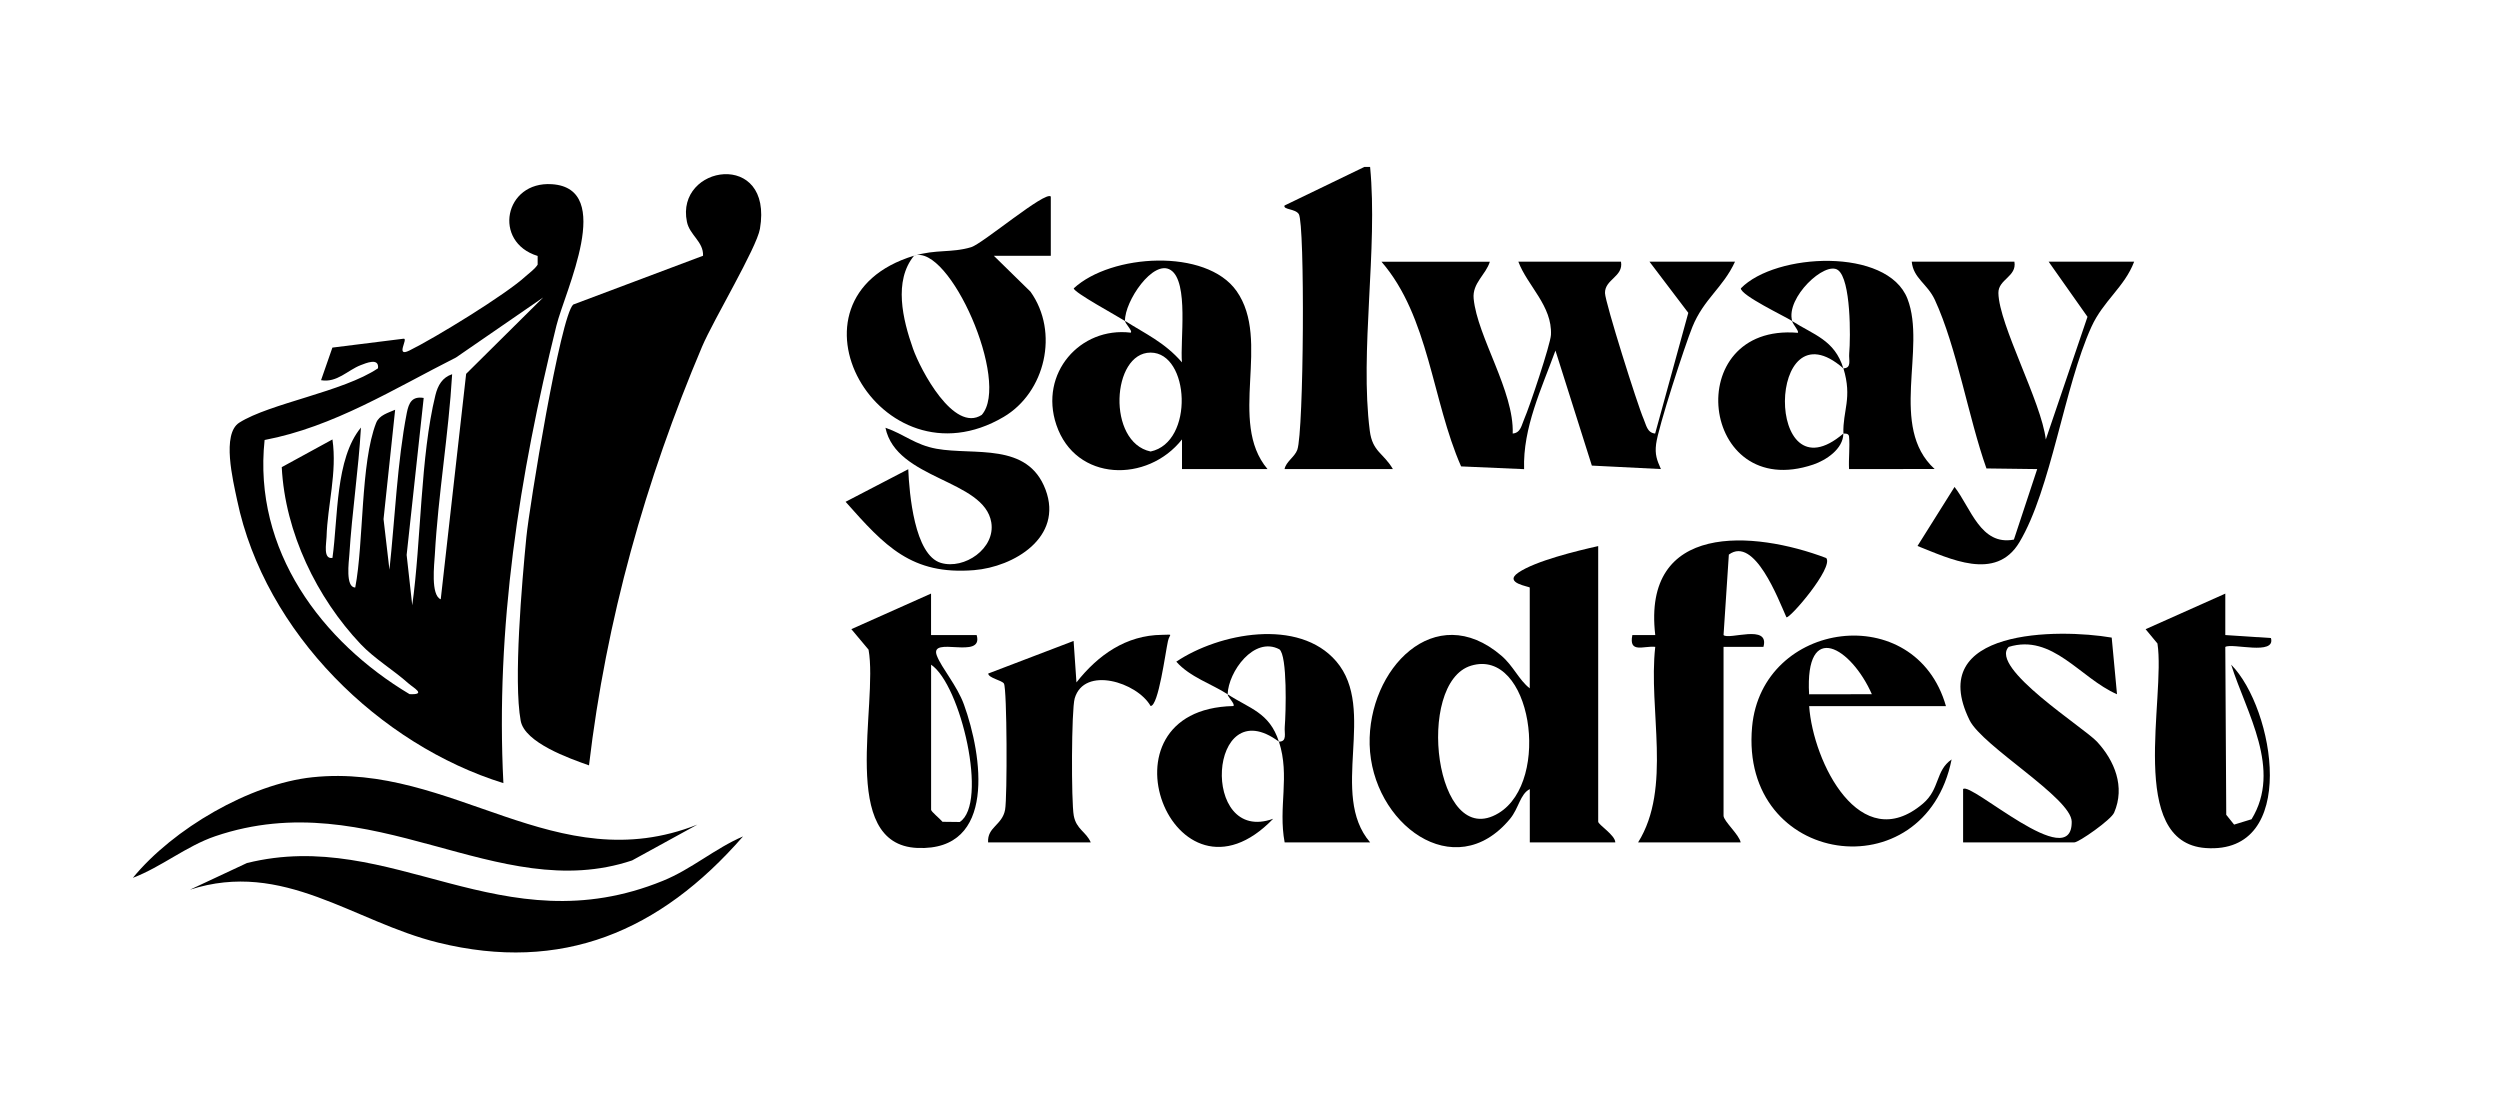
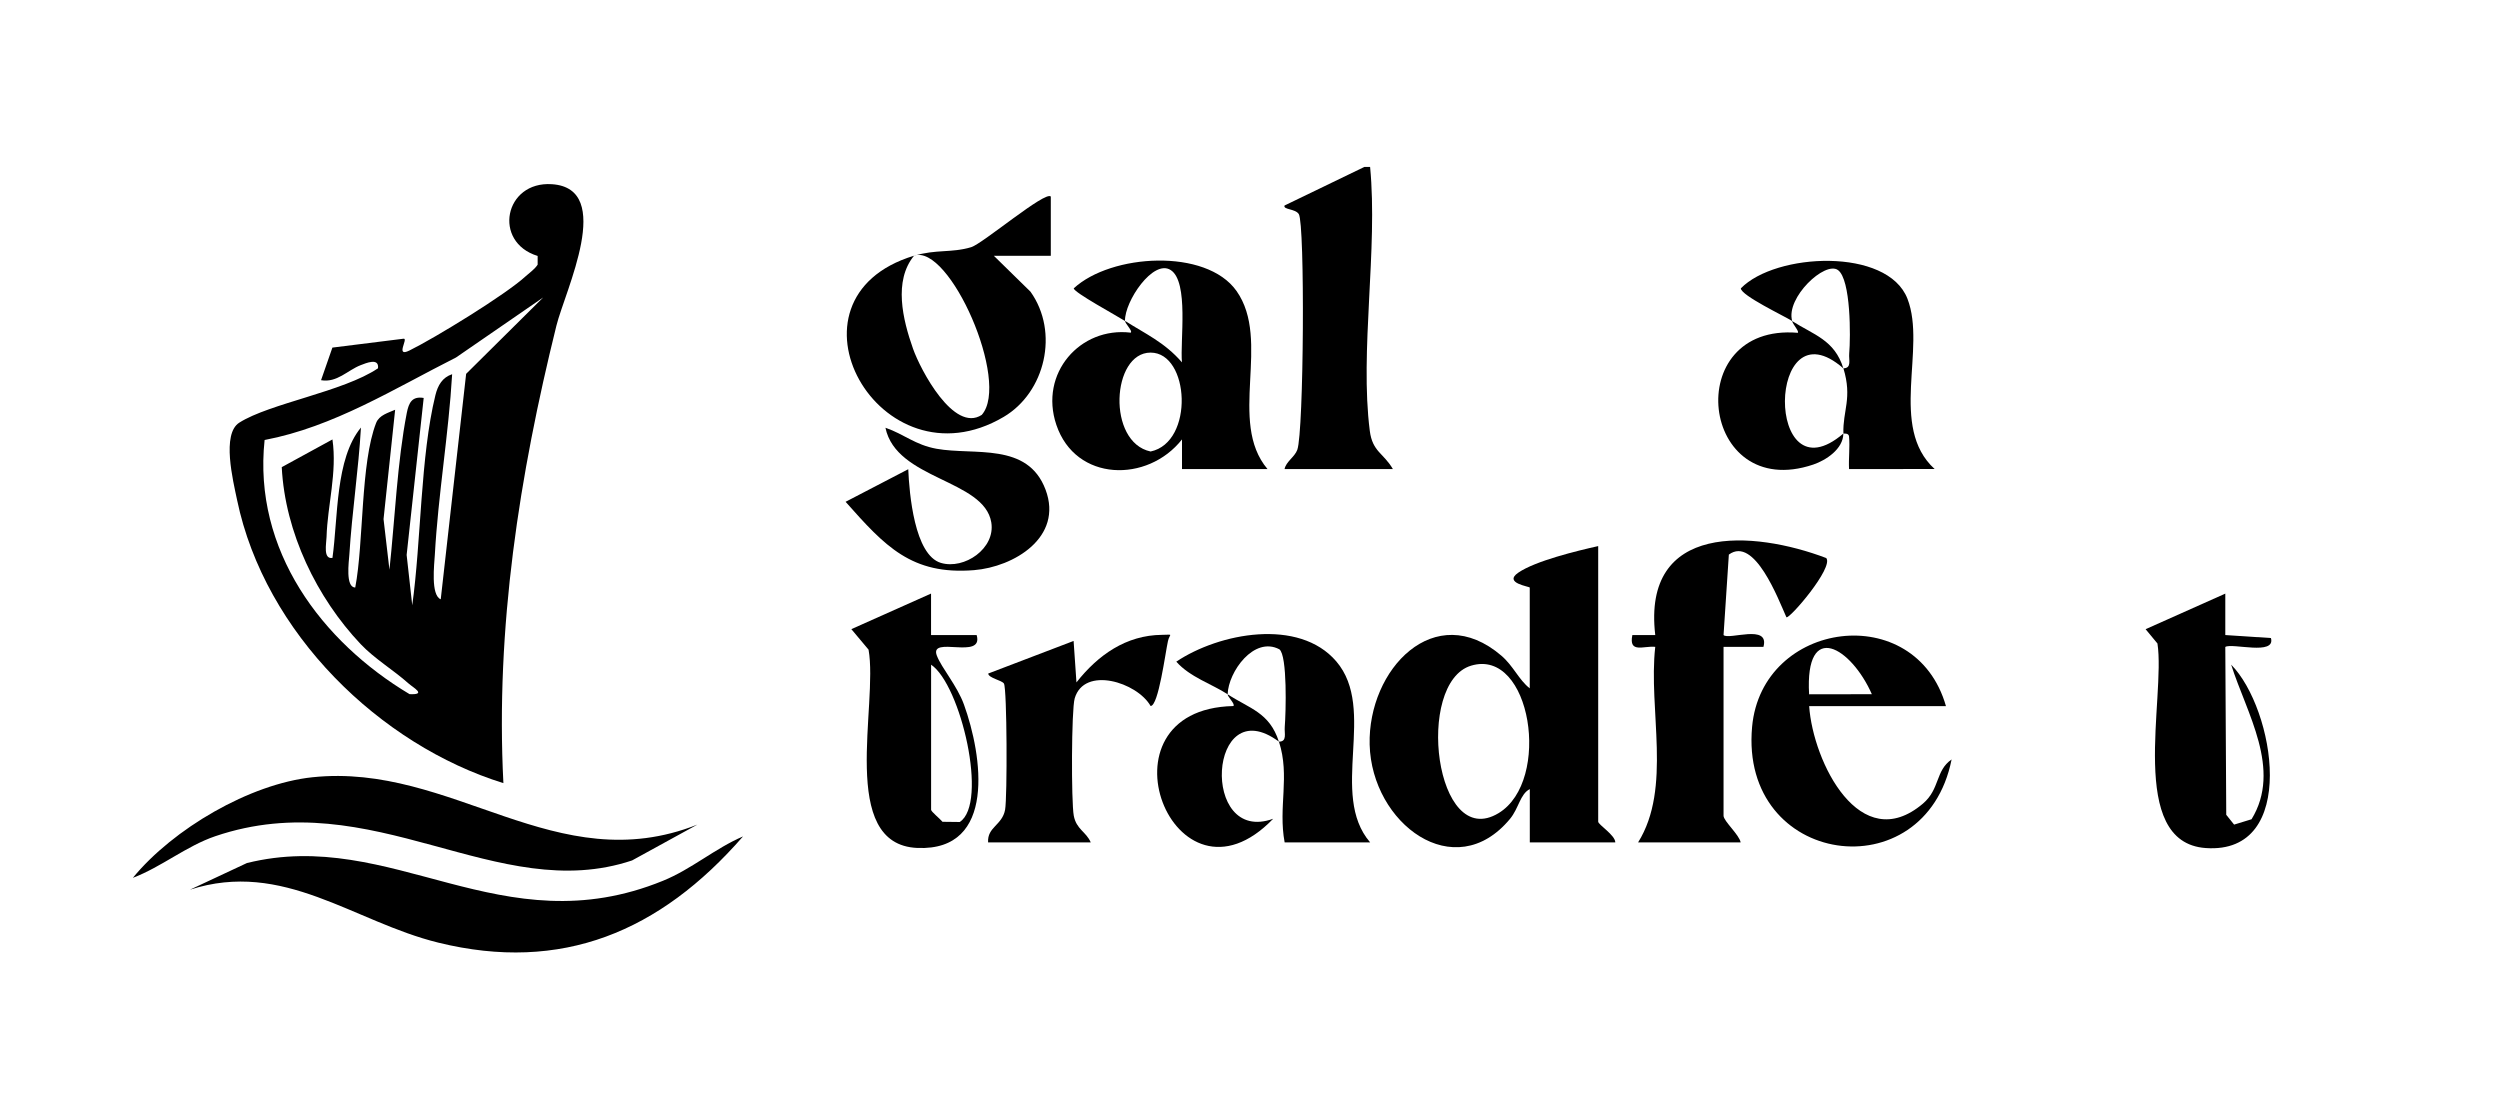
<svg xmlns="http://www.w3.org/2000/svg" id="Layer_1" data-name="Layer 1" viewBox="0 0 500 222.24">
  <path d="M274.02,33.38c1.58,16.39-2.1,36.92-.06,52.8.54,4.2,2.75,4.42,4.62,7.64h-21.67c.29-1.5,2.04-2.43,2.55-3.86,1.31-3.62,1.55-45.16.3-47.14-.69-1.1-3.19-.86-2.85-1.72l15.96-7.71h1.14Z" />
  <path d="M100.69,156.63c-24.68-7.65-47.72-29.98-53.27-56.62-.82-3.93-3.12-13.22.44-15.48,6.11-3.87,20.78-6.18,27.74-10.87.26-2.18-2.39-1.04-3.46-.63-2.62,1.01-4.74,3.56-7.93,3.01l2.27-6.52,14.25-1.78c.99-.1-1.76,3.79,1.14,2.37,5.07-2.49,19.31-11.2,23.3-14.89.81-.74,1.74-1.34,2.36-2.29v-1.74c-9.05-2.77-6.66-15,2.87-14.35,12.62.86,2.62,21.3.88,28.3-7.41,29.94-12.19,60.4-10.6,91.5ZM108.68,59.46l-17.48,12.04c-12.41,6.26-24.47,13.87-38.28,16.5-2.35,22.09,11.47,40.37,28.99,50.83,3.5.16.78-1.26-.22-2.15-3-2.68-6.8-4.94-9.55-7.85-8.75-9.25-15.13-22.31-15.79-35.4l10.14-5.54c.96,6.63-1,13.18-1.18,19.51-.04,1.33-.72,4.5,1.18,4.18,1.14-8.05.54-19.8,5.7-26.07-.48,8.43-1.8,17.01-2.32,25.43-.09,1.37-.82,6.56,1.18,6.56,1.72-8.99,1.04-24.9,4.18-32.92.62-1.57,2.42-2.01,3.8-2.63l-2.32,21.87,1.18,10.12c1.08-9.97,1.57-21.64,3.47-31.36.41-2.08,1.08-3.37,3.38-2.99l-3.41,31.4,1.12,10.06c1.79-12.79,1.63-29.79,4.63-42,.49-1.99,1.39-3.56,3.35-4.21-.7,11.99-2.8,24.13-3.46,36.09-.11,1.91-.86,8.11,1.18,8.93l5.08-45.09,15.46-15.33Z" />
-   <path d="M117.79,153.07c-3.88-1.37-12.84-4.52-13.65-8.91-1.47-7.96.26-27.81,1.13-36.7.58-6,6.83-44.36,9.38-46.55l25.96-9.76c.12-2.81-2.67-4.11-3.22-6.77-2.38-11.41,17.31-14.49,14.6,1.38-.66,3.84-9.32,18.25-11.57,23.56-11.34,26.76-19.18,54.63-22.62,83.76Z" />
  <path d="M319.64,109.23v55.1c0,.61,3.41,2.69,3.42,4.15h-17.1v-10.66c-1.94.98-2.2,3.84-3.96,5.96-11.11,13.38-27.67.89-28.07-14.85-.38-15.09,13.04-29.19,26.34-17.8,2.42,2.07,3.47,4.81,5.68,6.54v-20.15c0-.23-5.34-.88-2.3-2.98,3.41-2.35,11.73-4.37,15.98-5.32ZM294.23,133.13c-11.27,3.38-7.26,37.24,5.5,29.49,10.62-6.44,6.52-33.1-5.5-29.49Z" />
-   <path d="M297.97,52.34c-.8,2.61-3.54,4.29-3.24,7.39.74,7.63,8.11,18.51,7.81,26.98,1.64-.14,1.78-1.75,2.31-2.92,1.03-2.32,5.25-14.94,5.34-16.82.28-5.79-4.7-9.8-6.52-14.63h20.53c.53,3-3.26,3.51-3.2,6.28.04,1.88,6.5,22.39,7.72,25.17.52,1.18.7,2.78,2.31,2.92l6.63-24.14-7.76-10.23h17.1c-2.4,5.22-6.24,7.42-8.53,13.06-1.49,3.68-6.85,20.11-7.25,23.41-.26,2.11.15,3.17.96,5l-13.81-.69-7.28-23.01c-2.76,7.58-6.54,15.42-6.27,23.72l-12.6-.55c-5.82-13.21-6.4-29.93-15.92-40.93h21.67Z" />
  <path d="M224.99,64.19c-1.59-1.02-10.24-5.71-10.24-6.52,7.45-6.9,26.47-8.08,32.55.52,7.03,9.95-1.82,26.13,6.2,35.62h-17.1v-5.93c-6.88,8.74-21.28,8.52-25.13-2.91-3.48-10.32,4.78-19.66,14.87-18.44.47-.29-1.13-1.82-1.14-2.36,4.06,2.6,7.88,4.25,11.39,8.3-.4-4.19,1.42-16.1-2.25-18.46-3.49-2.25-9.23,6.26-9.14,10.16ZM230.12,70.52c-7.81,0-8.77,17.93,0,19.78,8.77-1.84,7.81-19.78,0-19.78Z" />
  <path d="M327.62,168.48c6.81-10.91,2.01-26.5,3.43-39.11-2.3-.25-5.34,1.39-4.58-2.36h4.58c-2.65-22.62,19.66-20.92,34.2-15.4,1.54,1.89-7.37,12.26-7.97,11.84-1.6-3.56-6.39-16.31-11.51-12.53l-1.06,16.09c1.01,1.05,9.27-2.31,7.98,2.36h-7.98v33.78c0,1.06,3.16,3.82,3.42,5.33h-20.53Z" />
  <path d="M182.8,51.16c4.41-1.34,7.55-.54,11.45-1.73,2.27-.69,14.88-11.35,15.91-10.12v11.85s-11.39,0-11.39,0l7.33,7.18c5.78,8.1,2.95,20.15-5.38,25.05-24.79,14.6-46.22-23.67-17.91-32.25-4.13,5.05-2.27,12.75-.21,18.59,1.51,4.27,8.16,16.88,13.75,13.25,5.79-6.56-6.47-34.32-13.54-31.84Z" />
-   <path d="M402.88,52.34c.53,3-3.26,3.51-3.2,6.28.13,6.38,8.6,21.78,9.48,29.28l8.34-24.54-7.77-11.02h17.1c-1.92,5.07-6.17,7.8-8.55,13.04-5.44,11.97-8.05,32.48-14.41,43.09-4.72,7.88-13.92,3.26-20.37.73l7.41-11.81c3.26,4.18,5.21,11.81,11.87,10.53l4.66-14.1-10.15-.13c-3.61-10.18-5.91-24.19-10.32-33.72-1.49-3.22-4.31-4.31-4.62-7.64h20.53Z" />
  <path d="M148.59,167.3c-16.61,19.06-36.25,27.3-60.92,21.23-16.99-4.18-30.99-16.64-49.68-10.59l11.39-5.33c29.11-7.22,50.87,16.75,83.23,3.54,5.72-2.33,10.37-6.45,15.98-8.86Z" />
  <path d="M139.46,164.93l-13.05,7.16c-27.04,9.03-51.84-15.54-83.35-4.85-5.79,1.97-10.8,6.17-16.49,8.33,8.04-9.81,23.42-18.81,35.93-20.12,28.01-2.95,48.71,20.66,76.95,9.48Z" />
  <path d="M389.19,141.22h-27.36c.79,11.23,10.2,30.14,22.75,19.51,3.44-2.92,2.47-6.59,5.74-8.84-5.3,26.55-42.44,21.42-39.9-6.52,1.94-21.35,32.67-25.54,38.77-4.15ZM374.37,138.84c-4.09-9.29-13.41-15.06-12.55.02l12.55-.02Z" />
-   <path d="M392.62,168.48v-10.66c1.41-1.65,21.84,17.1,21.72,6.51-.05-4.73-17.86-15.08-20.43-20.3-9.02-18.36,17.81-18.33,28.43-16.51l1.06,11.33c-7.38-3.21-12.89-12.17-21.66-9.47-3.98,4.15,15.11,16.19,17.67,18.97,3.48,3.77,5.67,8.99,3.41,14.19-.62,1.43-7.05,5.94-7.96,5.94h-22.24Z" />
  <path d="M445.06,118.71v8.3s9.13.6,9.13.6c.99,3.58-7.83.92-9.13,1.78l.19,33.57,1.57,1.96,3.49-1.07c6.12-9.99-1.01-21.22-4.08-30.92,8.71,8.81,13.63,38.01-5.09,36.68-15.81-1.12-7.98-30.05-9.65-40.91l-2.37-2.86,15.95-7.12Z" />
  <path d="M186.21,118.71v8.3s9.12,0,9.12,0c1.48,5.11-9.55,0-7.96,4.12.96,2.5,4.04,5.97,5.42,9.78,3.67,10.13,6.59,29.35-9.32,28.68s-7.78-28.66-9.76-39.66l-3.44-4.1,15.95-7.12ZM186.22,132.93v29.03c0,.36,1.77,1.78,2.28,2.4l3.45.04c5.74-3.73.22-27.46-5.74-31.47Z" />
  <path d="M197.62,168.48c-.2-3.08,2.83-3.42,3.4-6.54.45-2.47.39-24.14-.23-25.22-.38-.66-3.08-1.1-3.15-2.01l17.08-6.52.57,8.29c4.33-5.49,9.93-9.44,17.09-9.51,2.49-.03,1.55-.3,1.21,1.25-.52,2.32-1.9,13-3.47,12.98-2.71-4.76-13.27-8.04-15.18-1.53-.67,2.29-.7,20.69-.19,23.45s2.48,3.22,3.4,5.36h-20.53Z" />
  <path d="M245.52,138.85c-3.08-2.02-7.55-3.43-10.26-6.52,8.56-5.74,24.51-8.79,31.99-.06,8.24,9.62-1.52,26.57,6.78,36.21h-17.1c-1.33-7.07,1.11-13.23-1.14-20.15,1.69,0,1.05-1.68,1.16-2.95.23-2.79.55-14.31-1.08-15.52-5.09-2.67-10.2,4.51-10.34,8.98Z" />
  <path d="M255.78,148.33c-14.16-10.55-15.84,20.77-1.14,15.42-19.88,20.62-36.43-21.91-7.98-22.54.49-.31-1.16-1.87-1.14-2.36,4.4,2.89,8.36,3.61,10.26,9.48Z" />
  <path d="M358.41,64.19c-1.52-.97-10.23-5.1-10.24-6.52,6.93-7.12,29.33-8.22,33.32,2.08,3.85,9.94-3.78,25.63,5.43,34.05l-17.11.02c-.11-2.15.19-4.37,0-6.52-.07-.78-1.13-.53-1.13-.6-.15-4.57,1.82-7.06,0-13.04,1.7-.02,1.05-1.67,1.16-2.94.29-3.35.35-14.8-2.24-16.7s-10.48,5.54-9.17,10.16Z" />
  <path d="M368.67,73.67c-15.39-13.48-15.77,26.55,0,13.04-.03,3.12-3.51,5.35-6.01,6.2-22.71,7.67-26.68-28.32-3.11-26.35.36-.24-.93-1.62-1.14-2.36,4.31,2.77,8.52,3.77,10.26,9.48Z" />
  <path d="M181.65,93.83c.21,4.87,1.23,17.17,6.53,18.75,4.68,1.39,10.94-2.88,10.08-8.1-1.44-8.63-19.01-8.5-21.17-18.93,3.77,1.3,5.92,3.42,10.2,4.2,7.59,1.37,18.23-1.38,21.82,8.18s-6.38,15.46-14.3,16.1c-12.51,1.01-17.83-4.81-25.69-13.67l12.52-6.51Z" />
</svg>